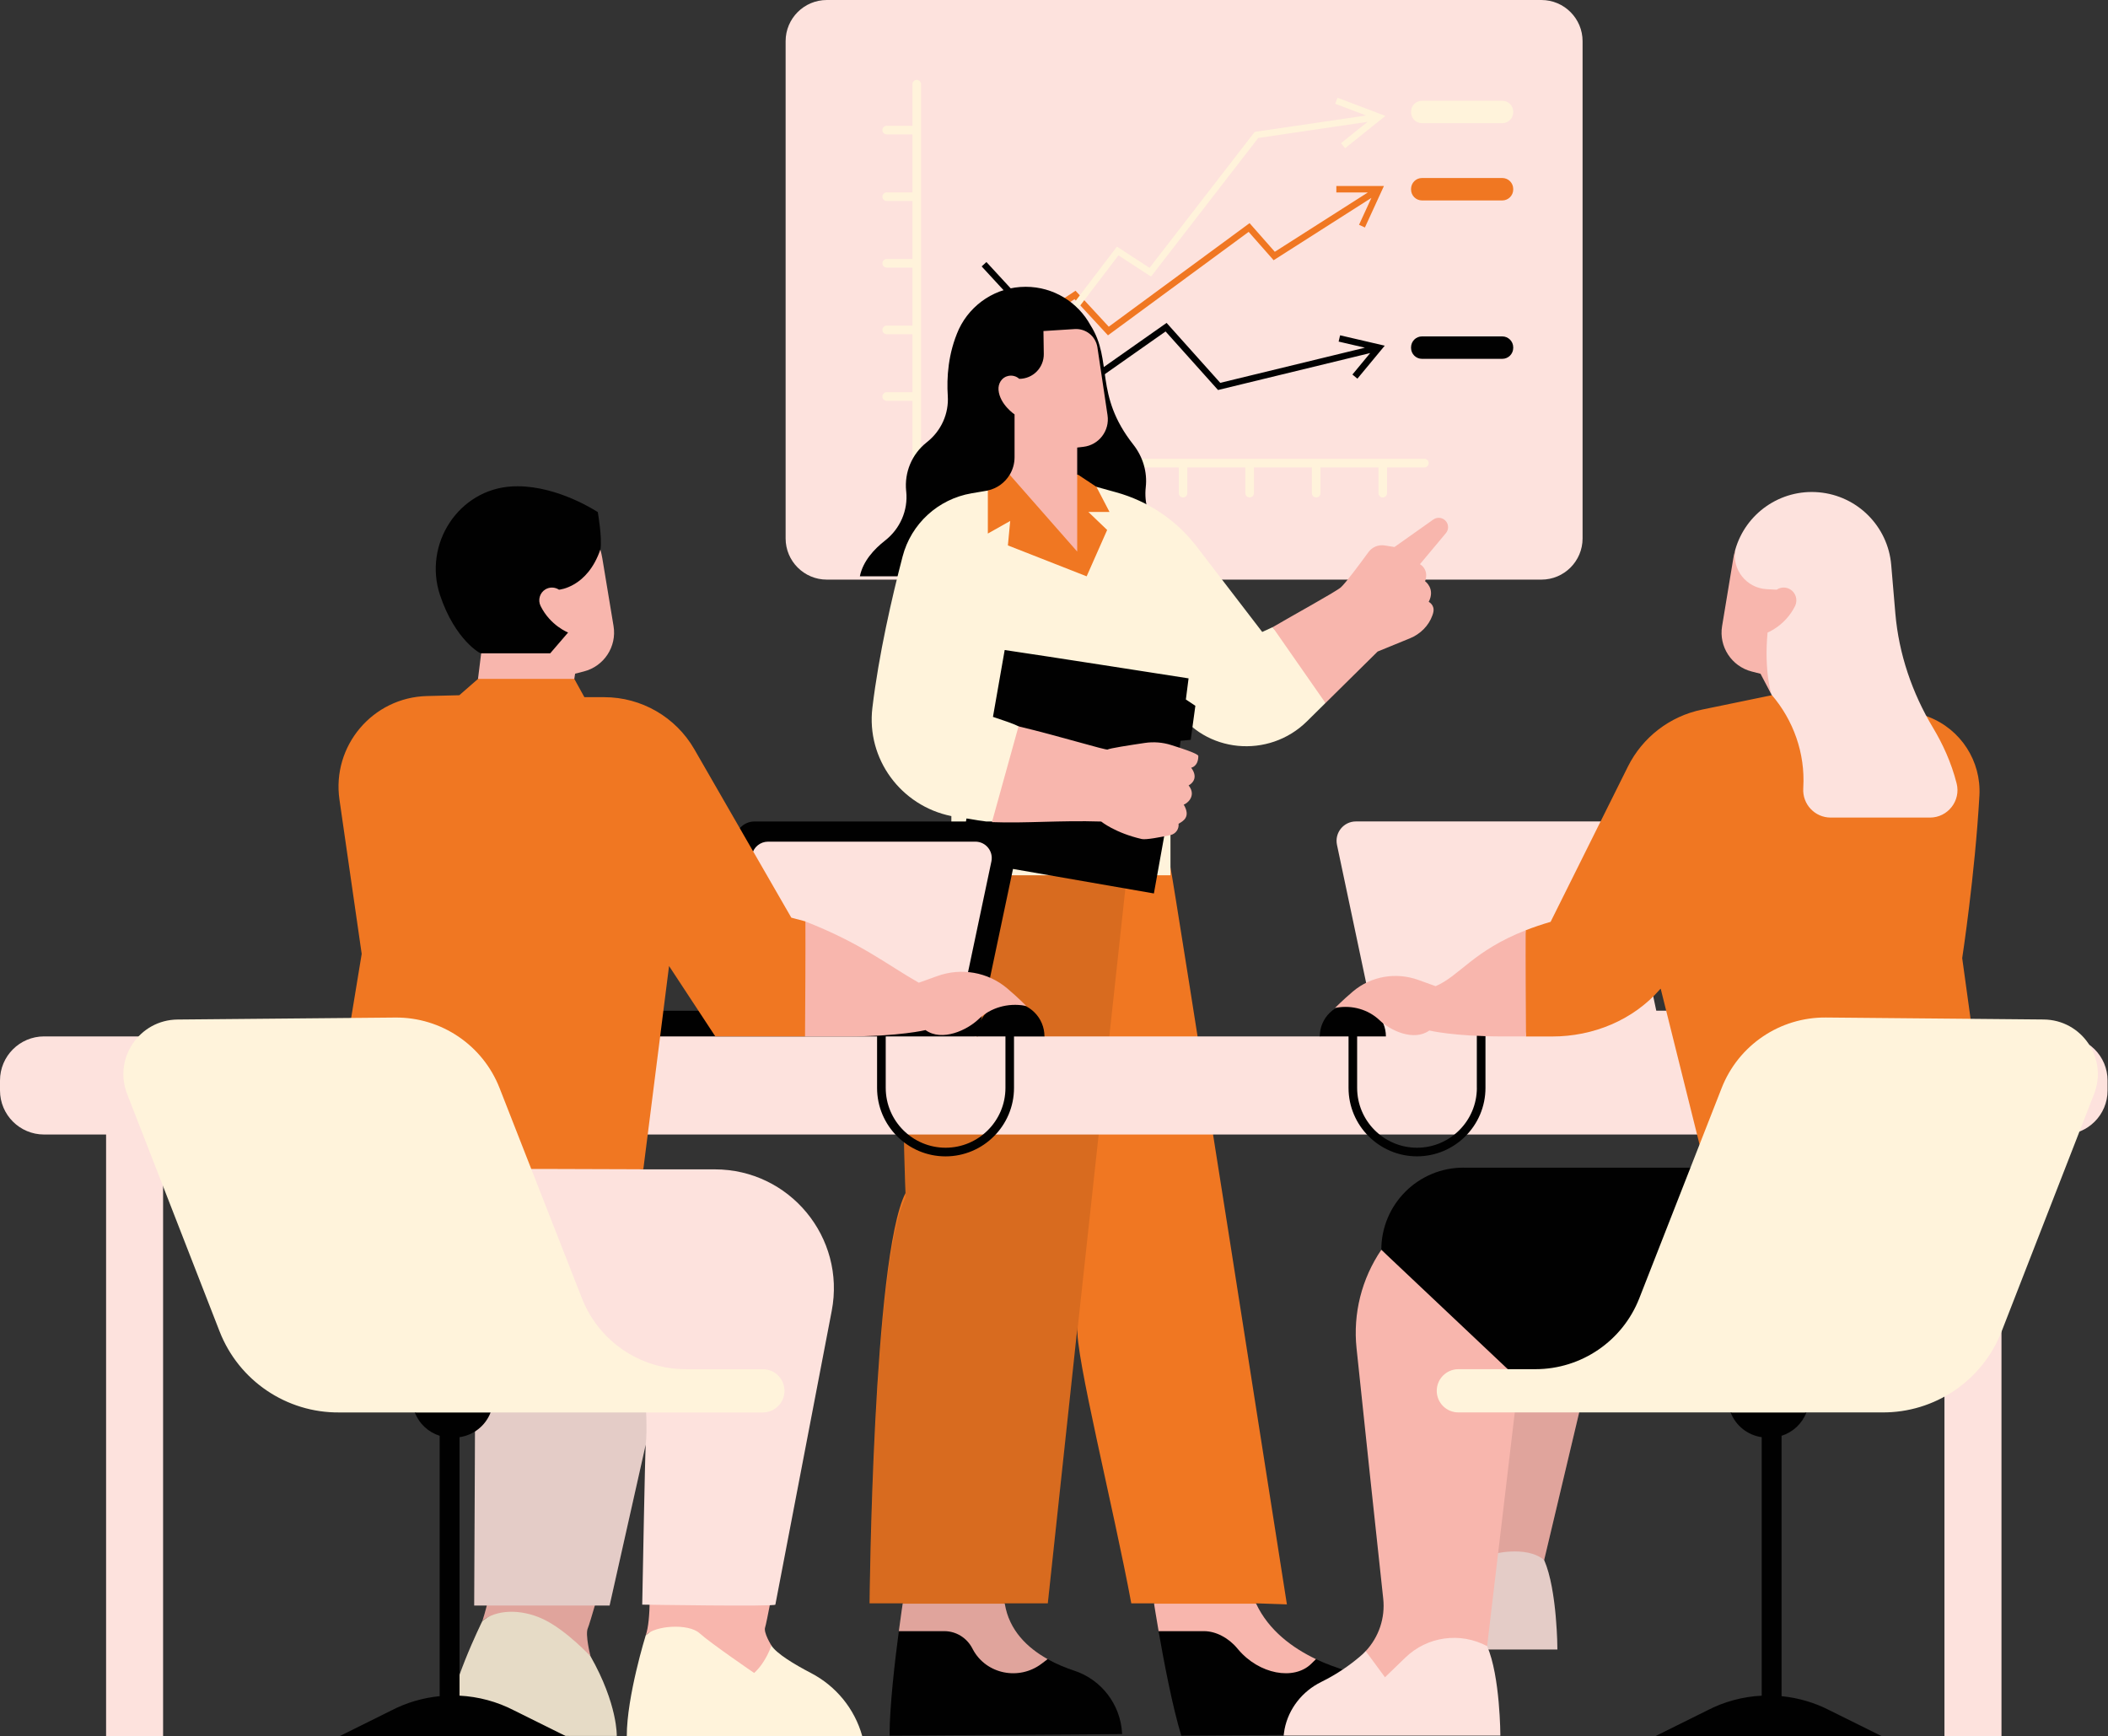
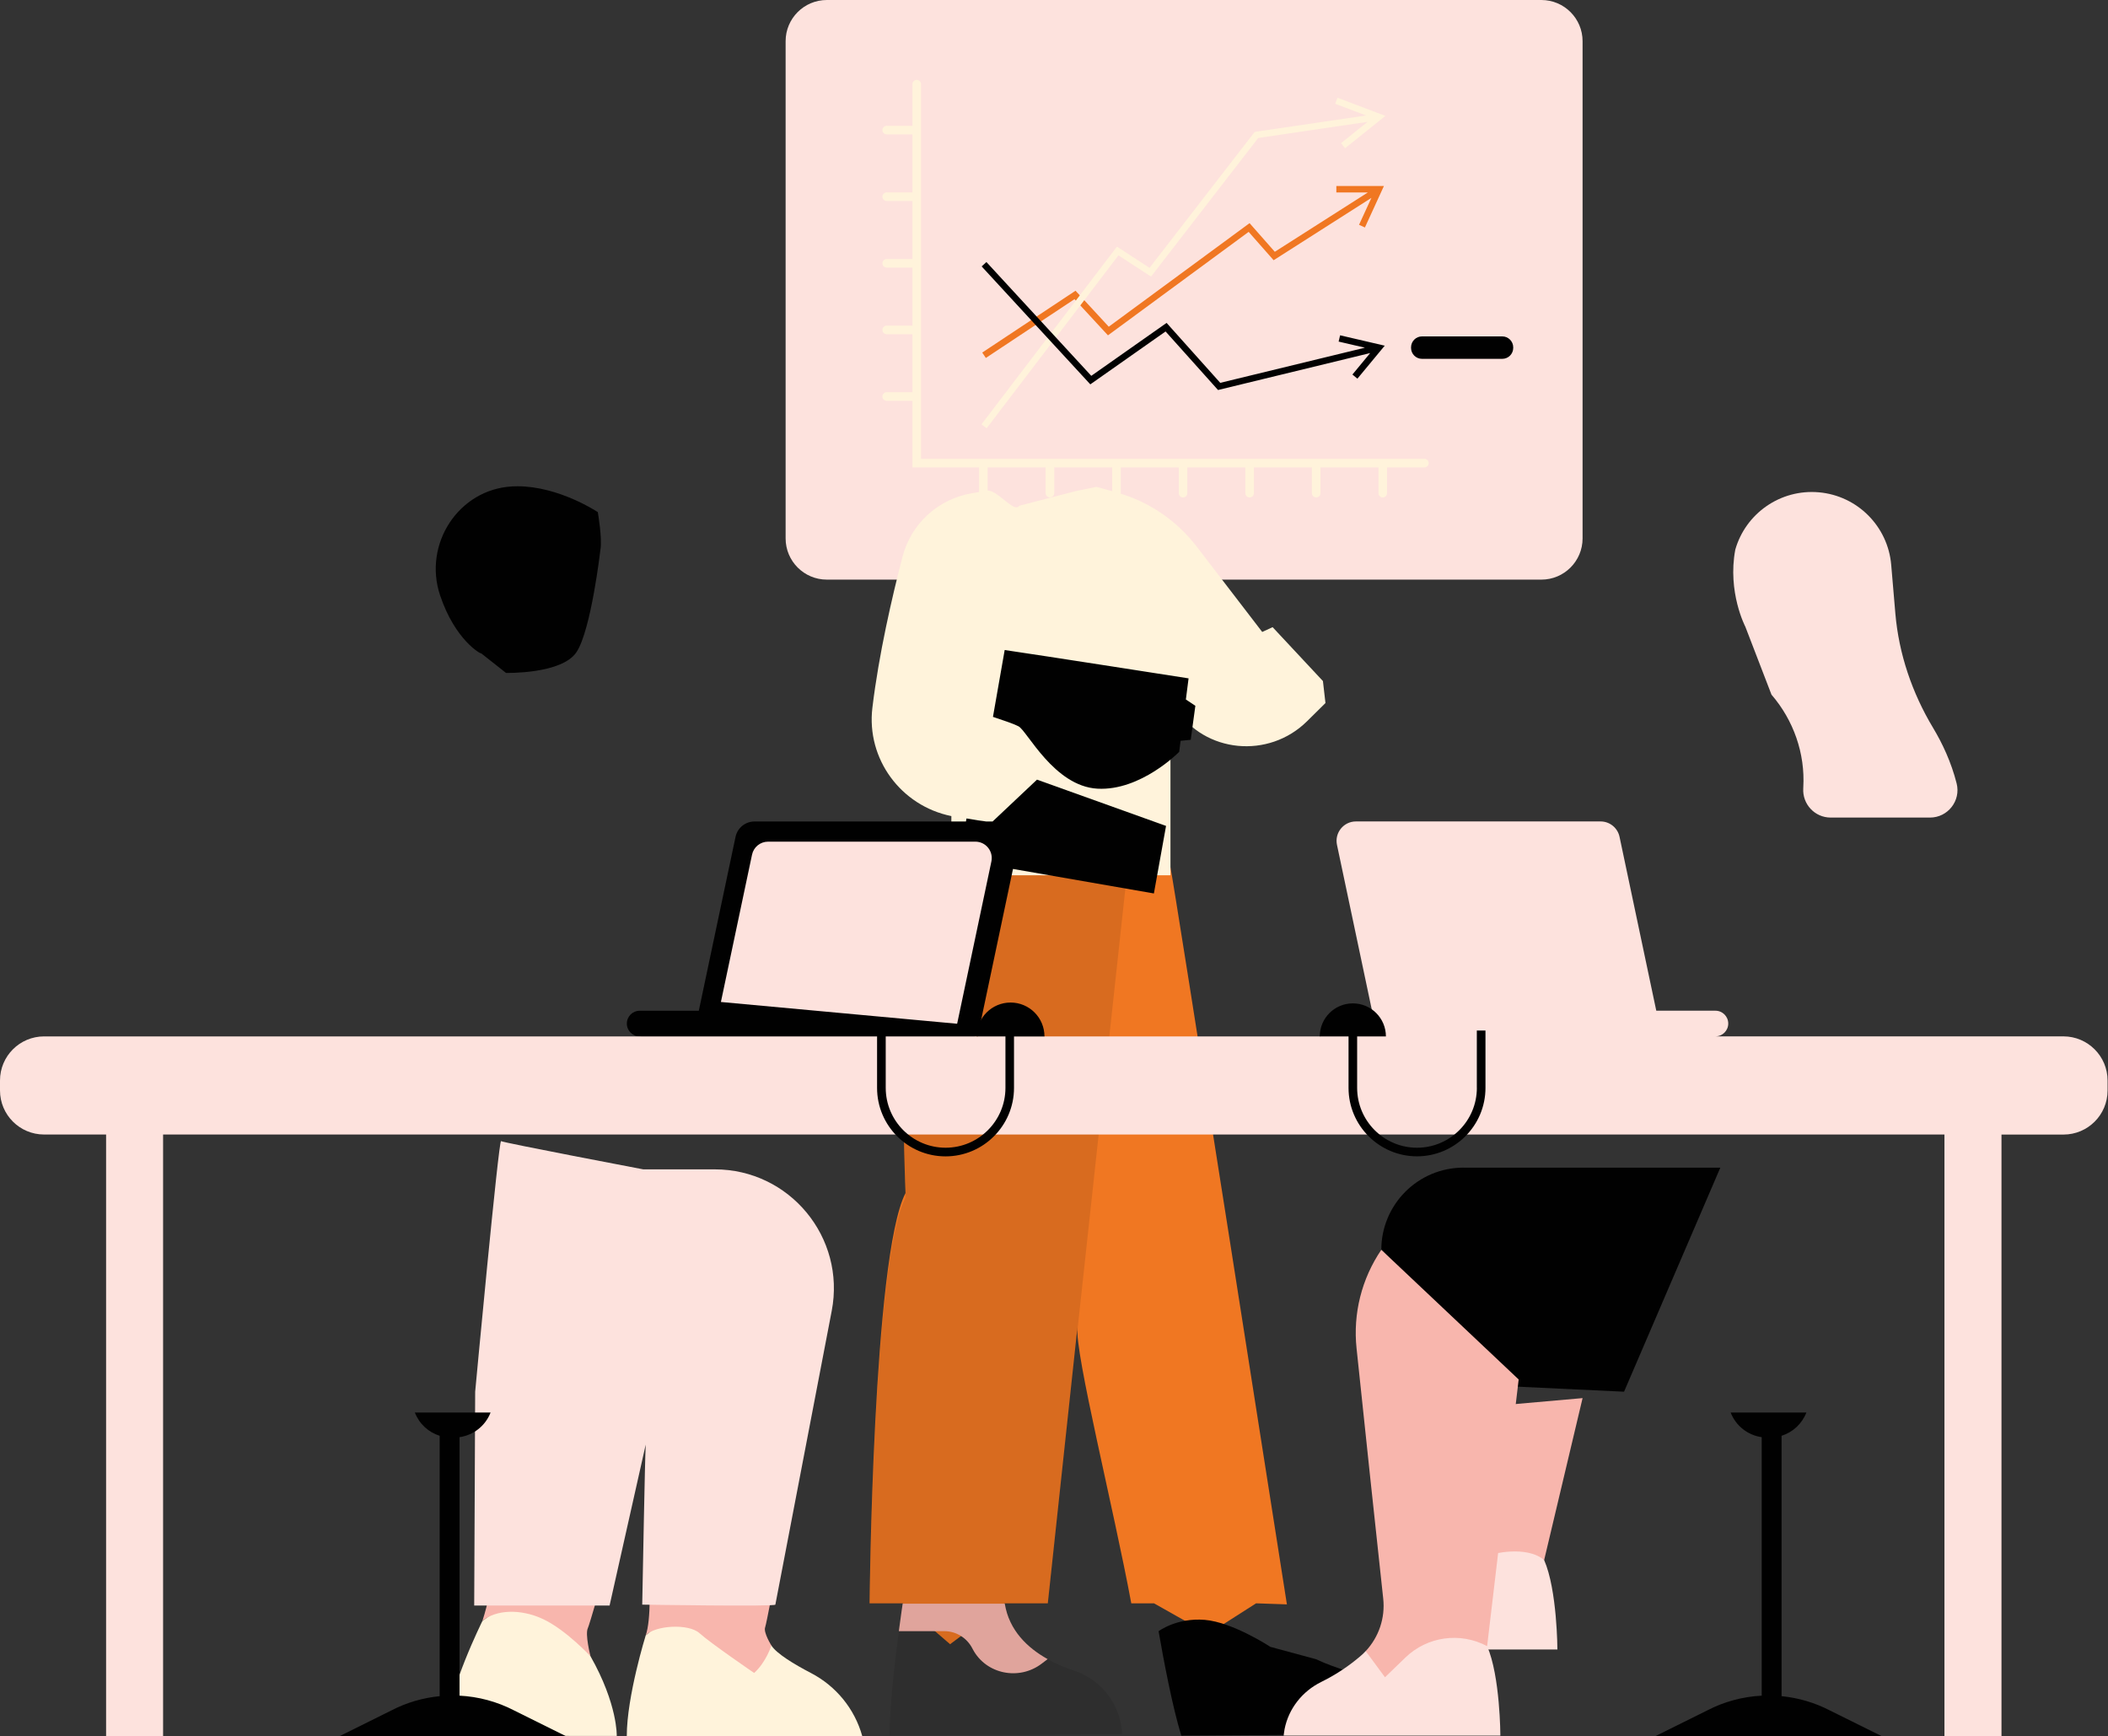
<svg xmlns="http://www.w3.org/2000/svg" fill="#000000" height="411.6" preserveAspectRatio="xMidYMid meet" version="1" viewBox="0.0 0.0 499.7 411.6" width="499.7" zoomAndPan="magnify">
  <rect x="0.0" y="0.0" width="499.7" height="411.6" fill="#333333" stroke="none" />
  <g id="change1_1">
    <path d="M366.04,369.84c3.11,7.1,3.14,21.21,3.14,21.21h-34.41c-0.12,0.62,18.72-22.53,18.72-22.53l7.03-4.56 C360.53,363.96,365.35,367.98,366.04,369.84z M375.15,127.64V9.77c0-5.39-4.37-9.77-9.77-9.77H196c-5.39,0-9.77,4.37-9.77,9.77 v117.87c0,5.39,4.37,9.77,9.77,9.77h169.39C370.78,137.41,375.15,133.03,375.15,127.64z" fill="#fde2dd" />
  </g>
  <g id="change2_1">
    <path d="M213.98,380.1h-7.85c0,0,0.75-82.15,8.52-97.26c0,0-2.88-62.68,5.5-77.22c8.38-14.53,56.9-0.96,57.3,0 s27.61,174.73,27.61,174.73l-7.3-0.25l-11.36,7.25l-12.84-7.25h-5.39c-4.12-22.26-13.42-59.35-12.76-65.44l-7.03,65.44l-10.2,0 l-12.96,9.69L213.98,380.1z M316.78,44.1v1.53h7.46l-22.05,14.06l-5.98-6.79l-33.38,24.55l-7.88-8.53l-22.11,14.66l0.85,1.28 l21.02-13.94l7.93,8.58l33.35-24.53l5.92,6.72l23.18-14.78l-2.93,6.38l1.39,0.64l4.51-9.84H316.78z" fill="#f07722" />
  </g>
  <g id="change3_1">
    <path d="M338.67,109.79c0,0.56-0.46,1.02-1.02,1.02h-8.85v6.1c0,0.56-0.46,1.02-1.02,1.02 c-0.56,0-1.02-0.46-1.02-1.02v-6.1h-13.74v6.1c0,0.56-0.46,1.02-1.02,1.02c-0.56,0-1.02-0.46-1.02-1.02v-6.1h-13.74v6.1 c0,0.56-0.46,1.02-1.02,1.02c-0.56,0-1.02-0.46-1.02-1.02v-6.1h-13.74v6.1c0,0.56-0.46,1.02-1.02,1.02c-0.56,0-1.02-0.46-1.02-1.02 v-6.1h-13.74v6.1c0,0.56-0.46,1.02-1.02,1.02c-0.56,0-1.02-0.46-1.02-1.02v-6.1h-13.74v6.1c0,0.56-0.46,1.02-1.02,1.02 c-0.56,0-1.02-0.46-1.02-1.02v-6.1h-13.74v6.1c0,0.56-0.46,1.02-1.02,1.02c-0.56,0-1.02-0.46-1.02-1.02v-6.1h-15.79V95.02h-6.1 c-0.56,0-1.02-0.46-1.02-1.02c0-0.56,0.46-1.02,1.02-1.02h6.1V79.23h-6.1c-0.56,0-1.02-0.46-1.02-1.02c0-0.56,0.46-1.02,1.02-1.02 h6.1V63.44h-6.1c-0.56,0-1.02-0.46-1.02-1.02c0-0.56,0.46-1.02,1.02-1.02h6.1V47.65h-6.1c-0.56,0-1.02-0.46-1.02-1.02 c0-0.56,0.46-1.02,1.02-1.02h6.1V31.86h-6.1c-0.56,0-1.02-0.46-1.02-1.02c0-0.56,0.46-1.02,1.02-1.02h6.1v-9.86 c0-0.56,0.46-1.02,1.02-1.02s1.02,0.46,1.02,1.02v88.81h119.37C338.21,108.77,338.67,109.22,338.67,109.79z M317.05,23.17 l-0.54,1.43l7.33,2.78l-26.42,3.89l-24.92,32.23l-7.73-5.03l-32.11,42.13l1.22,0.93l31.25-40.99l7.72,5.03l25.41-32.86l25.93-3.82 l-6.3,5.05l0.96,1.2l9.56-7.66L317.05,23.17z" fill="#fff3db" />
  </g>
  <g id="change4_1">
-     <path d="M248.34,393.34c2.13,1.19,4.33,2.08,6.31,2.73c6.44,2.12,10.94,8,11.33,14.77c0.01,0.17,0.01,0.26,0.01,0.26 l-55.12,0.36c0-6.87,1.28-17.81,2.2-24.76c0,0,5.28-3.24,11.77-2.69c6.49,0.55,13.59,6.4,13.59,6.4L248.34,393.34z M283.06,135.64 l-8.31-9.78c-2.43-2.87-3.57-6.61-3.15-10.35v0c0.41-3.63-0.69-7.24-2.95-10.11c-9.38-11.91-4.77-19.82-10.14-28.28 c-2.97-5.44-8.74-9.13-15.37-9.13c-6.98,0-13.01,4.09-15.82,10c-2.61,5.76-2.93,11.62-2.65,15.86c0.28,4.21-1.57,8.28-4.87,10.91 l-0.17,0.14c-3.46,2.75-5.27,7.07-4.83,11.47l0.02,0.16c0.46,4.48-1.47,8.85-5.02,11.62c-2.6,2.03-5.24,4.89-5.97,8.47h80.21 L283.06,135.64z" fill="#010101" />
-   </g>
+     </g>
  <g id="change5_1">
    <path d="M213.07,386.7c0.51-3.87,0.91-6.51,0.91-6.51h24.2c1.03,6.38,5.44,10.51,10.16,13.14l-1.45,1.1 c-5.33,4.03-13.12,2.49-16.27-3.4c-0.05-0.09-0.1-0.18-0.14-0.27c-1.29-2.47-3.82-4.06-6.61-4.06H213.07z" fill="#f8b6ad" />
  </g>
  <g id="change4_2">
    <path d="M255.38,316.3c0-0.33,0-0.64,0.03-0.88L255.38,316.3z M254.64,396.07 c-1.98-0.65-4.18-1.54-6.31-2.73c-4.72-2.63-9.13-6.76-10.16-13.14h10.2l7.03-64.78l12.03-110.85c-14.77-3.43-41.29-7.37-47.28,2.92 c-8.38,14.38-5.5,76.43-5.5,76.43c-7.77,14.96-8.52,96.27-8.52,96.27h7.85c0,0-0.4,2.64-0.91,6.51c-0.92,6.95-2.2,17.89-2.2,24.76 l55.12-0.36c0,0,0-0.09-0.01-0.26C265.58,404.07,261.09,398.19,254.64,396.07z" fill="#010101" opacity="0.1" />
  </g>
  <g id="change3_2">
    <path d="M313.6,161.46l0.6,5.21l-4.38,4.33c-9.07,8.96-24.23,7.58-31.15-3.12c-0.2-0.31-0.37-0.59-0.5-0.85 c-0.38,1.74-0.71,3.99-0.71,6.63c0,6.43,0,33.84,0,33.84h-51.94v-14.03c-11.97-2.43-20.18-13.56-18.72-25.69 c1.52-12.67,4.66-26.26,7.16-35.85c2.02-7.77,8.42-13.62,16.34-14.98l3.64-0.62c2.33-0.44,6.52,5.49,7.67,3.57l13.42-3.48l4.89-1 l4.66,1.29c7.58,2.09,14.28,6.6,19.07,12.84l15.56,20.27c0,0,0.96-0.44,2.46-1.14L313.6,161.46z M128.76,373.62l-14.41,10.67 c0,0-8.23,16.62-8.14,24.41c0,2.84,29.41,2.84,29.41,2.84h10.58c0,0,0.25-7.47-6.22-18.89L128.76,373.62z M163.57,378.94l-10.5,8.75 c0,0-4.49,14.47-4.49,23.86h55.81l0,0c-1.8-6.44-6.2-11.82-12.12-14.91c-4.05-2.11-8.17-4.61-9.41-6.54L163.57,378.94z" fill="#fff3db" />
  </g>
  <g id="change5_2">
    <path d="M353.5,368.52l0.8-35.23l20.85-1.84l-9.11,38.39C361.74,366.22,353.5,368.52,353.5,368.52z M153.07,387.68 c2.2-2.35,10.15-2.86,12.75-0.5c2.61,2.36,12.95,9.43,12.95,9.43c2.87-2.6,4.09-6.52,4.09-6.52s-1.97-3.11-1.47-4.35 c0.5-1.24,8.27-43.22,8.27-43.22l-35.28,0.05C152,354.67,155.63,380.41,153.07,387.68z M114.35,384.29 c3.13-2.68,8.99-2.98,14.39-0.45c5.4,2.53,11.24,8.81,11.24,8.81s-1.35-5.22-0.62-6.7c0.72-1.48,12.57-43.49,12.57-43.49l-35.8,0.11 C113.91,356.14,120.06,366.59,114.35,384.29z" fill="#f8b6ad" />
  </g>
  <g id="change4_3">
    <path d="M273.53,211.81l-33.4-5.81l-8.38,39.71l-49.25,7.51l-14.61-2.41l-16.26-5.11c-1.68,0-3.04-1.36-3.04-3.04 s1.36-3.04,3.04-3.04h14.02l8.71-41.23c0.45-2.12,2.32-3.64,4.49-3.64h50.13l0.13-0.72c2.12,0.38,3.67,0.6,4.68,0.72h1.51 l10.52-9.92l30.59,10.97L273.53,211.81z M346.91,276.81c-10.75,0-19.47,8.72-19.47,19.47v0l0.84,0.79l19.49,31.1l37.21,1.76 l22.82-53.11H346.91z M319.09,396.07c-2.16-0.71-4.65-1.54-7.15-2.73l-10.8-2.92c0,0-8.88-5.85-15.55-6.4 c-6.66-0.55-10.95,2.69-10.95,2.69c1.21,6.95,3.28,17.89,5.38,24.76l51.98-0.36c0,0-0.05-0.09-0.09-0.26 C330.26,404.49,327.75,398.93,319.09,396.07z" fill="#010101" />
  </g>
  <g id="change1_2">
    <path d="M499.6,256.16v2.36c0,5.77-4.68,10.45-10.45,10.45h-14.7v142.61h-13.52V268.96H38.66v142.61H25.15V268.96 h-14.7C4.68,268.96,0,264.29,0,258.51v-2.36c0-5.77,4.68-10.45,10.45-10.45h221.3l5.04-2.21l10.82,2.21h65.25l11.8-2.21l1.59,0.91 l-9.32-44.12c-0.6-2.85,1.57-5.54,4.49-5.54h58c2.17,0,4.04,1.52,4.49,3.64l8.71,41.23h14.02c1.68,0,3.04,1.36,3.04,3.04 s-1.36,3.04-3.04,3.04h82.51C494.92,245.71,499.6,250.39,499.6,256.16z M169.45,277.22h-16.96c0,0-33.13-6.31-33.71-6.69 c-0.58-0.39-6.14,59.4-6.14,59.4l-0.23,50.7h32.09l8.57-38.17c-0.22,4.29-0.67,30.21-0.83,37.95c0,0,31.49,0.5,31.56,0 c0.05-0.31,7.6-39.64,13.36-69.64C200.51,293.36,187.17,277.22,169.45,277.22z M235.01,204.22c0.51-2.42-1.33-4.69-3.8-4.69h-49.14 c-1.84,0-3.42,1.29-3.8,3.08l-7.38,34.93l56,5.16L235.01,204.22z" fill="#fde2dd" />
  </g>
  <g id="change4_4">
-     <path d="M366.04,369.84c3.11,7.1,3.14,21.21,3.14,21.21h-34.41c-0.12,0.62,18.72-22.53,18.72-22.53 l0.8-35.23l20.85-1.84L366.04,369.84z M141.02,380.63h3.48l8.57-38.17c0.41-3.36,0-9.5,0-9.5l-40.44-3.03l-0.23,50.7h2.99 c-0.29,1.19-0.63,2.41-1.04,3.67c0,0-8.23,16.62-8.14,24.41c0,2.84,29.41,2.84,29.41,2.84h10.58c0,0,0.25-7.47-6.22-18.89 c0,0-1.35-5.22-0.62-6.7C139.51,385.65,140.13,383.63,141.02,380.63z" fill="#010101" opacity="0.1" />
-   </g>
+     </g>
  <g id="change2_2">
-     <path d="M470.31,264.62l-66.53,10.33c0,0-10.01-40.19-10.11-40.55c-0.01-0.03-0.07,0.02-0.18,0.15 c-6.37,7.31-15.84,11.17-25.54,11.17h-6.22c-0.02-3.33-4.03-7-4.05-11.92c-0.02-4.41,3.96-10.07,3.97-13.25 c1.77-0.7,3.74-1.37,5.92-2.01l18.31-36.78c3.47-6.97,9.94-11.96,17.57-13.53l18.13-3.74c0,0,26.06,2.32,26.38,2.11 c0.14-0.09,4.46,1.53,9.2,3.35c7.65,2.95,12.52,10.49,12.06,18.68c-1.06,18.79-4.08,38.51-4.08,38.51L470.31,264.62z M358.71,44.92 V44.8c0-1.44-1.16-2.6-2.6-2.6h-19.02c-1.44,0-2.6,1.16-2.6,2.6v0.12c0,1.44,1.16,2.6,2.6,2.6h19.02 C357.54,47.52,358.71,46.36,358.71,44.92z M255.58,112.55l4.33,2.87l3.1,5.95H258l4.45,4.27l-4.86,10.99l-18.67-7.33l0.55-5.8 l-5.3,2.99v-10.22c2.22-0.49,4.06-1.87,5.17-3.72H255.58z M82.72,244.5l3.02-18.36l-5.27-36.57c-1.84-12.74,7.87-24.23,20.74-24.56 l7.67-0.19l4.43-3.87l16.13-4.49l6.7,4.49l2.39,4.33h4.71c8.81,0,16.95,4.71,21.35,12.34l22.99,39.93l3.36,0.89 c0,0,7.23,15.6,6.99,15.7l-7.08,11.55h-21.29l-10.96-16.68l-6.1,48.19c0,0-43.97-0.19-43.79,0 C108.89,277.41,82.72,244.5,82.72,244.5z" fill="#f07722" />
-   </g>
+     </g>
  <g id="change1_3">
    <path d="M323.74,391.42c0,0,25.68-8.26,28.78-1.17c3.11,7.1,3.14,21.21,3.14,21.21h-51.36c0,0,0.02-0.53,0.2-1.5 c0.95-4.89,4.22-9.02,8.69-11.22c3.76-1.85,6.83-4.02,9.21-6.05C322.88,392.29,323.33,391.87,323.74,391.42 M463.82,185.73 c-1.29-5.1-3.42-9.57-5.58-13.17c-4.97-8.28-8.13-17.53-8.95-27.15l-0.98-11.5c-0.78-9.14-8.02-16.4-17.16-17.2l0,0 c-9.1-0.8-17.34,5-19.8,13.59c-1.9,10.1,2.38,18.27,2.38,18.27l6.2,16.11l0,0c5.24,6.08,8,13.95,7.54,21.96 c0,0.08-0.01,0.16-0.01,0.24c-0.23,3.76,2.73,6.94,6.5,6.94h23.55C461.73,193.82,464.86,189.83,463.82,185.73z" fill="#fde2dd" />
  </g>
  <g id="change5_3">
    <path d="M360,327.03l-7.48,63.22l0,0c-6.36-3.4-14.19-2.31-19.38,2.71l-4.83,4.67l-4.57-6.2 c3.11-3.34,4.65-7.86,4.15-12.45c-1.46-13.25-4.54-42.44-6.32-59.33c-0.87-8.24,1.21-16.51,5.87-23.36L360,327.03z" fill="#f8b6ad" />
  </g>
  <g id="change3_3">
-     <path d="M356.11,29.21h-19.02c-1.44,0-2.6-1.16-2.6-2.6v-0.12c0-1.44,1.16-2.6,2.6-2.6h19.02 c1.44,0,2.6,1.16,2.6,2.6v0.12C358.71,28.05,357.54,29.21,356.11,29.21z M340.58,329.72c0,2.83,2.29,5.12,5.12,5.12h64.64l6.63,4.46 l11.23-4.46h17.91c12.54,0.12,23.84-7.54,28.38-19.22l21.91-56.27c3.29-8.45-2.89-17.58-11.96-17.66l-51.59-0.47 c-10.91-0.1-20.75,6.55-24.73,16.71l-19.53,49.86c-3.97,10.13-13.74,16.8-24.63,16.8h-18.26 C342.88,324.6,340.58,326.89,340.58,329.72L340.58,329.72z M185.96,329.72c0-2.83-2.29-5.12-5.12-5.12h-18.26 c-10.88,0-20.66-6.67-24.63-16.8l-19.53-49.86c-3.98-10.16-13.82-16.81-24.73-16.71l-51.59,0.47c-9.07,0.08-15.25,9.21-11.96,17.66 l21.91,56.27c4.55,11.68,15.85,19.33,28.38,19.22h17.91l11.23,4.46l6.63-4.46h64.64C183.67,334.85,185.96,332.55,185.96,329.72 L185.96,329.72z" fill="#fff3db" />
-   </g>
+     </g>
  <g id="change4_5">
    <path d="M324.8,83.7l-36.07,8.76L276.3,78.58l-17.84,12.54L232.7,63.16l1.13-1.04l24.86,26.98l17.85-12.55 l12.72,14.21l34.29-8.33l-6.23-1.45l0.35-1.49l10.58,2.46l-6.48,7.82l-1.18-0.98L324.8,83.7z M356.11,79.75h-19.02 c-1.44,0-2.6,1.16-2.6,2.6v0.12c0,1.44,1.16,2.6,2.6,2.6h19.02c1.44,0,2.6-1.16,2.6-2.6v-0.12 C358.71,80.92,357.54,79.75,356.11,79.75z M281.75,160.82c0,0-35.05-5.48-43.59-6.72l-2.78,15.85c2.18,0.75,4.55,1.48,6.06,2.24 c2,1,8.41,14.21,18.71,14.78c10.3,0.57,19.38-8.73,19.38-8.73l0.33-2.62l2.4-0.23l1.1-8.07l-2.25-1.49L281.75,160.82z M239.56,237.67c-4.44,0-8.04,3.6-8.04,8.04h6.82v12.19c0,7.82-6.36,14.19-14.19,14.19c-7.82,0-14.19-6.36-14.19-14.19V244.3h-2.05 v13.61c0,8.95,7.28,16.23,16.23,16.23c8.95,0,16.23-7.28,16.23-16.23v-12.19h7.22C247.6,241.27,244,237.67,239.56,237.67z M433.78,405.5c-3.62-1.88-7.51-3-11.46-3.39v-61.73c2.65-0.83,4.84-2.83,5.88-5.51v0h-17.95v0c1.23,3.16,4.06,5.37,7.36,5.84v61.28 c-4.45,0.23-8.87,1.39-12.94,3.51l-12.19,6.05h53.5L433.78,405.5z M350.09,257.9c0,7.82-6.36,14.19-14.19,14.19 s-14.19-6.36-14.19-14.19v-12.19h6.82c0-4.33-3.51-7.84-7.84-7.84s-7.84,3.51-7.84,7.84h6.82v12.19c0,8.95,7.28,16.23,16.23,16.23 s16.23-7.28,16.23-16.23V244.3h-2.05V257.9z M122.7,115.28c-0.42,0-0.84,0.01-1.24,0.03c-12.77,0.66-21.2,13.7-17.14,25.82 c3.57,10.67,9.75,14.02,9.75,13.76l5.88,4.64c0,0,13.21,0.32,16.7-4.92s5.68-24.32,5.68-24.32c0.47-2.64-0.62-8.88-0.62-8.88 S132.54,115.28,122.7,115.28z M108.93,401.99v-61.28c3.29-0.47,6.13-2.67,7.36-5.84v0H98.34l0,0c1.04,2.68,3.23,4.68,5.88,5.51 v61.73c-3.95,0.39-7.84,1.51-11.46,3.39l-12.19,6.05h53.5l-12.19-6.05C117.8,403.38,113.39,402.22,108.93,401.99z" fill="#010101" />
  </g>
  <g id="change5_4">
-     <path d="M274.65,386.7c-0.67-3.87-1.08-6.51-1.08-6.51h24.2c2.99,6.38,8.66,10.51,14.18,13.14l-1.12,1.1 c-4.1,4.03-12.36,2.49-17.32-3.4c-0.08-0.09-0.15-0.18-0.23-0.27c-2.05-2.47-5.06-4.06-7.85-4.06H274.65z M334.22,151.33 c2.45-1,4.44-2.95,5.33-5.44c0.1-0.29,0.19-0.56,0.23-0.81c0.34-1.69-1.1-2.4-1.1-2.4c1.61-3.16-0.86-4.88-0.86-4.88 c1-2.88-1.22-4.05-1.22-4.05l6.15-7.36c0.65-0.78,0.69-1.89,0.1-2.71c-0.71-0.99-2.09-1.22-3.08-0.52l-9.21,6.52l-2.31-0.37 c-1.49-0.24-2.98,0.37-3.86,1.59c-1.99,2.72-5.45,7.39-6.55,8.35c-1.2,1.05-11.52,6.71-16.16,9.44l12.53,17.98l12.36-12.21 L334.22,151.33z M240.5,98.24v10.16c0,1.51-0.42,2.93-1.15,4.15l16,18.21V106.1l1.45-0.17c3.69-0.42,6.29-3.82,5.74-7.49 l-2.41-16.16c-0.43-2.59-2.74-4.43-5.36-4.27l-7.42,0.47l0.08,5.42c0.05,3.25-2.57,5.91-5.82,5.91c-0.67-0.61-1.63-0.91-2.65-0.68 c-1.5,0.33-2.39,1.8-2.26,3.33C236.99,95.88,240.5,98.24,240.5,98.24z M279.82,177.33c-0.75-0.25-1.53-0.5-2.24-0.72 c-2.01-0.63-4.14-0.79-6.22-0.48c-3.45,0.51-8.55,1.3-8.75,1.56c-0.22,0.29-12-3.33-21.17-5.49l-6.3,22.7 c8.14,0.31,15.96-0.45,25.9-0.14c0,0,3.27,2.69,9.62,4.15c0.98,0.22,4.46-0.44,6.79-0.94c1.24-0.26,2.07-1.42,1.93-2.68 c1.03-0.62,2.98-1.56,1.21-4.57c0.3,0.09,3.32-1.8,1.17-4.53c0,0,2.75-1.3,0.61-4.19c0,0,1.69-0.27,1.69-2.78 C284.06,178.84,282.02,178.06,279.82,177.33z M424.38,139.73c-1.02-0.62-2.28-0.57-3.23,0.07l-2.37-0.13 c-4.79-0.26-8.28-4.66-7.43-9.38c-0.2,0.69-0.36,1.4-0.48,2.13c-0.91,5.52-1.89,11.39-2.65,16.01c-0.81,4.87,2.25,9.55,7.04,10.77 l2.07,0.53l2.6,4.94c0,0-1.8-5.48-0.93-14.71c0,0,4.22-1.63,6.53-6.31C426.2,142.24,425.71,140.54,424.38,139.73z M361.66,220.54 c-12.42,4.87-15.63,10.8-21.34,13.25l-4.12-1.48c-5.27-1.9-11.18-0.9-15.47,2.72c-2.47,2.09-4.26,3.92-4.26,3.92l0.34-0.06 c3.71-0.65,7.55,0.41,10.27,3.02c2.47,2.37,8.05,5.04,11.75,2.39c0,0,5.67,1.41,17.59,1.41h5.32 C361.69,239.4,361.62,227.28,361.66,220.54z M238.73,234.29c-4.58-3.86-10.89-4.93-16.53-2.9l-4.4,1.58 c-7.7-4.38-13.6-9.31-26.88-14.51c0.04,7.21-0.04,20.51-0.09,27.25h9.76c12.74,0,18.8-1.51,18.8-1.51 c3.95,2.83,9.91-0.03,12.55-2.56c2.9-2.78,7.01-3.92,10.97-3.22l0.37,0.06C243.28,238.48,241.37,236.52,238.73,234.29z M142.79,132.42c-0.12-0.73-0.28-1.44-0.48-2.13c-3.09,9.01-9.8,9.51-9.8,9.51c-0.95-0.63-2.21-0.69-3.23-0.07 c-1.33,0.81-1.82,2.51-1.14,3.91c2.3,4.68,6.53,6.31,6.53,6.31l-4.24,4.93h-16.37l-0.75,6.06h22.83l0.19-1.23l2.07-0.53 c4.79-1.22,7.85-5.89,7.04-10.77C144.68,143.81,143.7,137.94,142.79,132.42z" fill="#f8b6ad" />
-   </g>
+     </g>
</svg>